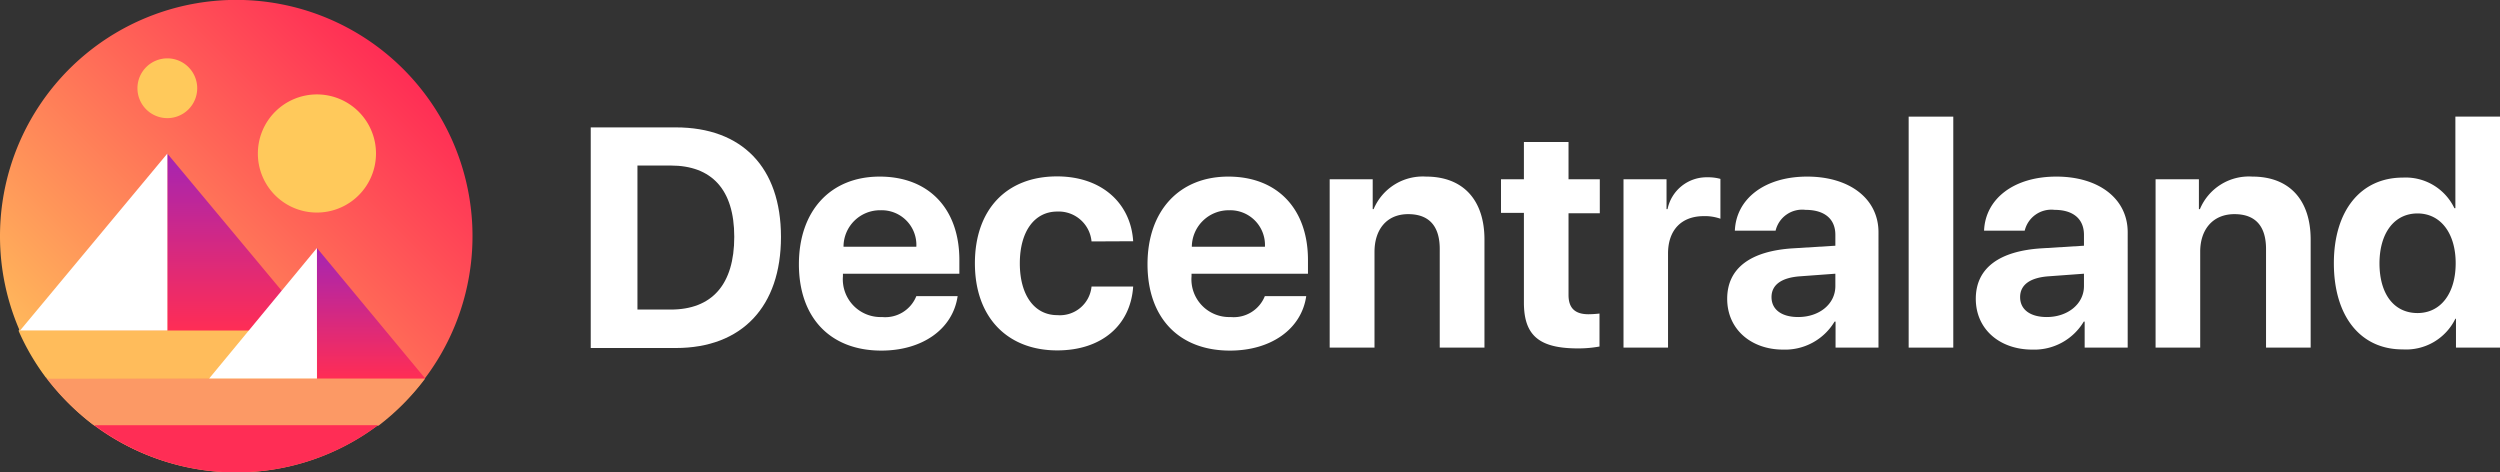
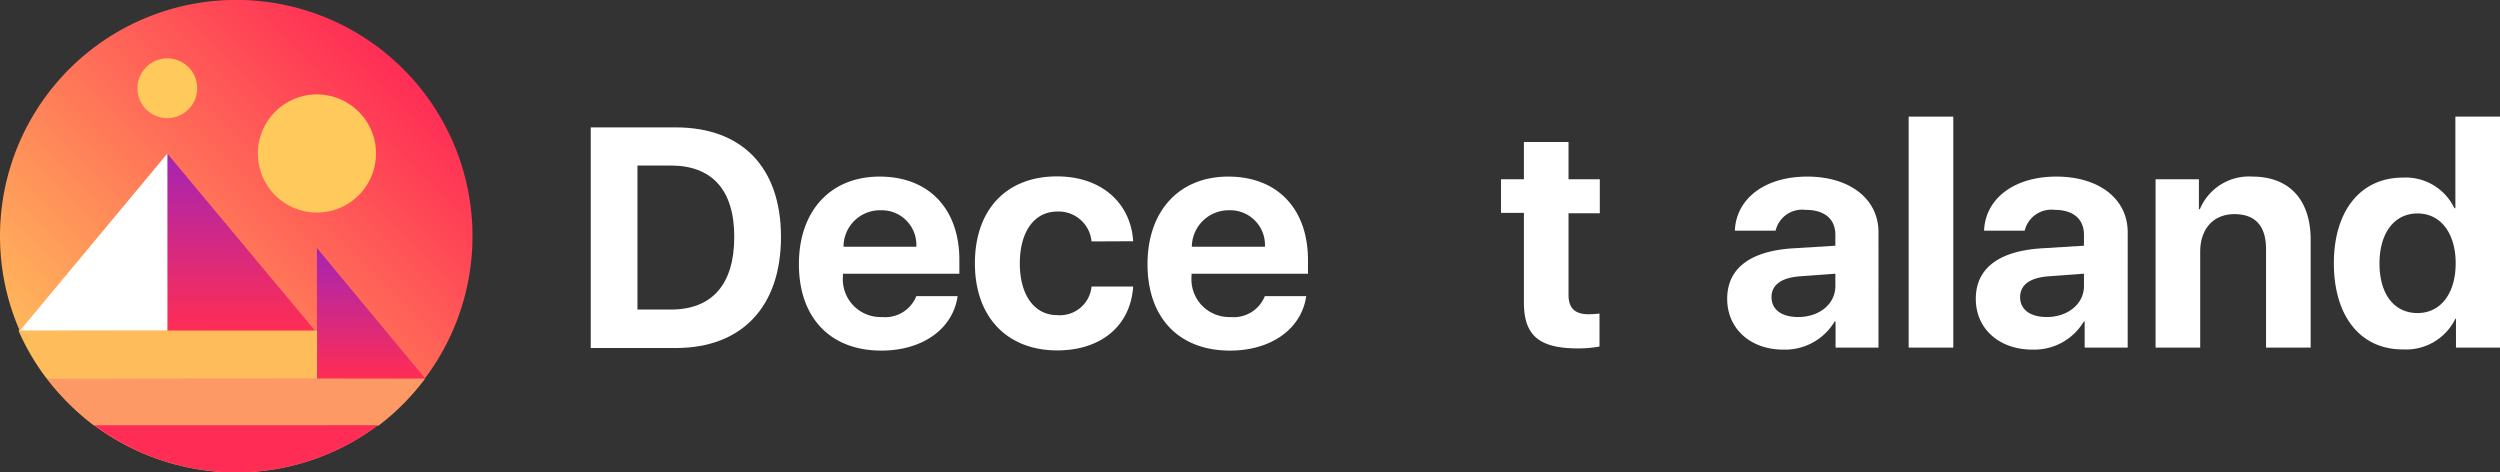
<svg xmlns="http://www.w3.org/2000/svg" xmlns:xlink="http://www.w3.org/1999/xlink" viewBox="0 0 251 47.43">
  <rect x="0" y="0" width="251" height="47.43" fill="#333333" stroke="none" />
  <defs>
    <style>.a,.c{fill:#fff;}.b{fill:url(#a);}.c,.h,.j,.k,.l,.m,.n{fill-rule:evenodd;}.d,.l{fill:#ff2d55;}.e,.k{fill:#fc9965;}.f,.n{fill:#ffbc5b;}.g{fill:url(#b);}.h,.o{fill:#ffc95b;}.i{fill:url(#c);}.j{fill:url(#d);}.m{fill:url(#e);}</style>
    <linearGradient id="a" x1="-238.05" y1="120.52" x2="-238.05" y2="102.85" gradientTransform="matrix(1, 0, 0, -1, 262, 136.05)" gradientUnits="userSpaceOnUse">
      <stop offset="0" stop-color="#a524b3" />
      <stop offset="1" stop-color="#ff2c55" />
    </linearGradient>
    <linearGradient id="b" x1="-225.1" y1="111.1" x2="-225.1" y2="98.14" xlink:href="#a" />
    <linearGradient id="c" x1="-221.51" y1="129.11" x2="-255.05" y2="95.57" gradientTransform="matrix(1, 0, 0, -1, 262, 136.05)" gradientUnits="userSpaceOnUse">
      <stop offset="0" stop-color="#ff2d55" />
      <stop offset="1" stop-color="#ffbc5b" />
    </linearGradient>
    <linearGradient id="d" x1="-237.79" y1="120.64" x2="-237.79" y2="102.85" gradientTransform="matrix(1, 0, 0, -1, 262, 136.05)" gradientUnits="userSpaceOnUse">
      <stop offset="0" stop-color="#a524b3" />
      <stop offset="1" stop-color="#ff2d55" />
    </linearGradient>
    <linearGradient id="e" x1="-224.75" y1="111.15" x2="-224.75" y2="98.11" xlink:href="#d" />
  </defs>
  <path class="a" d="M67.85,12.79c6.64,0,10.56,4,10.56,11S74.49,34.94,67.85,34.94H59.31V12.79ZM64,31.08h3.34c4.15,0,6.38-2.52,6.38-7.3s-2.29-7.16-6.38-7.16H64Z" />
  <path class="a" d="M96.14,29.77c-.49,3.27-3.53,5.43-7.65,5.43-5.14,0-8.28-3.31-8.28-8.67s3.17-8.8,8.11-8.8,8,3.24,8,8.37v1.38H84.63v.26a3.79,3.79,0,0,0,3.92,4.09A3.36,3.36,0,0,0,92,29.73h4.15Zm-11.45-5H92a3.48,3.48,0,0,0-3.59-3.66A3.66,3.66,0,0,0,84.69,24.73Z" />
  <path class="a" d="M109.59,24.24a3.31,3.31,0,0,0-3.44-3c-2.29,0-3.76,2-3.76,5.2s1.47,5.2,3.76,5.2a3.19,3.19,0,0,0,3.44-2.87h4.18c-.26,3.92-3.2,6.41-7.62,6.41-5,0-8.27-3.31-8.27-8.74s3.2-8.73,8.24-8.73c4.55,0,7.42,2.75,7.65,6.51Z" />
  <path class="a" d="M131.14,29.77c-.49,3.27-3.53,5.43-7.65,5.43-5.14,0-8.28-3.31-8.28-8.67s3.18-8.8,8.11-8.8,8,3.24,8,8.37v1.38H119.63v.26a3.79,3.79,0,0,0,3.92,4.09,3.36,3.36,0,0,0,3.44-2.1h4.15Zm-11.48-5H127a3.49,3.49,0,0,0-3.6-3.66A3.7,3.7,0,0,0,119.66,24.73Z" />
-   <path class="a" d="M133.5,18h4.32v3h.09a5.35,5.35,0,0,1,5.27-3.27c3.73,0,5.86,2.36,5.86,6.32V34.9h-4.49V25c0-2.22-1-3.5-3.17-3.5S138,23.06,138,25.29V34.9H133.5Z" />
  <path class="a" d="M157.48,14.26V18h3.14v3.41h-3.14v8.21c0,1.31.65,1.93,2,1.93a10.74,10.74,0,0,0,1.11-.07v3.31a11.79,11.79,0,0,1-2.16.19c-3.92,0-5.43-1.31-5.43-4.61v-9H150.7V18H153V14.26Z" />
-   <path class="a" d="M163,18h4.32v3h.1a4,4,0,0,1,4-3.2,4.62,4.62,0,0,1,1.31.16v4a4.63,4.63,0,0,0-1.67-.26c-2.25,0-3.59,1.4-3.59,3.76V34.9H163Z" />
  <path class="a" d="M173.41,30c0-3.08,2.35-4.81,6.64-5.07l4.22-.26V23.58c0-1.63-1.12-2.51-3-2.51a2.74,2.74,0,0,0-3,2.09h-4.09c.13-3.21,3-5.43,7.26-5.43s7.16,2.22,7.16,5.59V34.9h-4.31V32.29h-.1a5.79,5.79,0,0,1-5.17,2.81C175.83,35.1,173.41,33.07,173.41,30Zm10.86-1.31V27.48l-3.53.26c-1.87.13-2.88.85-2.88,2.09s1,2,2.68,2C182.63,31.83,184.27,30.55,184.27,28.72Z" />
  <path class="a" d="M196.11,11.71h-4.48V34.9h4.48Z" />
  <path class="a" d="M198.37,30c0-3.08,2.35-4.81,6.64-5.07l4.22-.26V23.58c0-1.63-1.12-2.51-2.95-2.51a2.75,2.75,0,0,0-3,2.09h-4.08c.13-3.21,3-5.43,7.26-5.43s7.16,2.22,7.16,5.59V34.9h-4.32V32.29h-.09a5.79,5.79,0,0,1-5.17,2.81C200.79,35.1,198.37,33.07,198.37,30Zm10.86-1.31V27.48l-3.54.26c-1.86.13-2.87.85-2.87,2.09s1,2,2.68,2C207.56,31.83,209.23,30.55,209.23,28.72Z" />
  <path class="a" d="M216.46,18h4.31v3h.1a5.33,5.33,0,0,1,5.27-3.27c3.73,0,5.85,2.36,5.85,6.32V34.9h-4.48V25c0-2.22-1-3.5-3.17-3.5s-3.44,1.54-3.44,3.77V34.9h-4.48V18Z" />
  <path class="a" d="M234.32,26.43c0-5.3,2.71-8.6,6.93-8.6a5.42,5.42,0,0,1,5.17,3.07h.1V11.71H251V34.9h-4.42V32h-.06a5.5,5.5,0,0,1-5.27,3.08C237,35.1,234.32,31.76,234.32,26.43Zm4.58,0c0,3.11,1.47,5,3.82,5s3.83-2,3.83-5-1.5-5-3.83-5S238.9,23.39,238.9,26.46Z" />
  <path class="b" d="M31.31,15.54H16.58V33.2H31.31Z" />
  <path class="c" d="M1.87,33.2H16.59V15.54Z" />
  <path class="d" d="M9.32,42.62a23.57,23.57,0,0,0,28.27,0Z" />
  <path class="e" d="M4.61,37.91a24.72,24.72,0,0,0,4.71,4.71H37.59a24.72,24.72,0,0,0,4.71-4.71Z" />
  <path class="f" d="M31.5,33.2H1.86a23.31,23.31,0,0,0,2.75,4.71H31.5Z" />
-   <path class="g" d="M42.3,25H31.5V37.91H42.3Z" />
  <path class="c" d="M20.71,37.91H31.5V25Z" />
  <path class="h" d="M31.5,21.43a5.89,5.89,0,1,0-5.89-5.89A5.91,5.91,0,0,0,31.5,21.43Z" />
  <path class="h" d="M16.59,12a2.95,2.95,0,1,0-2.95-2.95A2.93,2.93,0,0,0,16.59,12Z" />
  <path class="i" d="M23.72,47.43A23.72,23.72,0,1,0,0,23.72,23.72,23.72,0,0,0,23.72,47.43Z" />
  <path class="j" d="M16.8,15.42V33.2H31.63Z" />
  <path class="c" d="M2,33.2H16.8V15.42Z" />
  <path class="k" d="M4.74,38a24.24,24.24,0,0,0,4.75,4.74H38A24.19,24.19,0,0,0,42.69,38Z" />
  <path class="l" d="M9.49,42.69a23.73,23.73,0,0,0,28.46,0Z" />
  <path class="m" d="M31.82,24.9V38H42.69Z" />
  <path class="n" d="M31.82,33.2H2A23.85,23.85,0,0,0,4.74,38H31.83V33.2Z" />
-   <path class="c" d="M21,38H31.82V24.9Z" />
  <path class="o" d="M31.82,21.34a5.93,5.93,0,1,0-5.93-5.92A5.92,5.92,0,0,0,31.82,21.34Z" />
  <path class="o" d="M16.8,11.86a3,3,0,1,0-3-3A3,3,0,0,0,16.8,11.86Z" />
</svg>